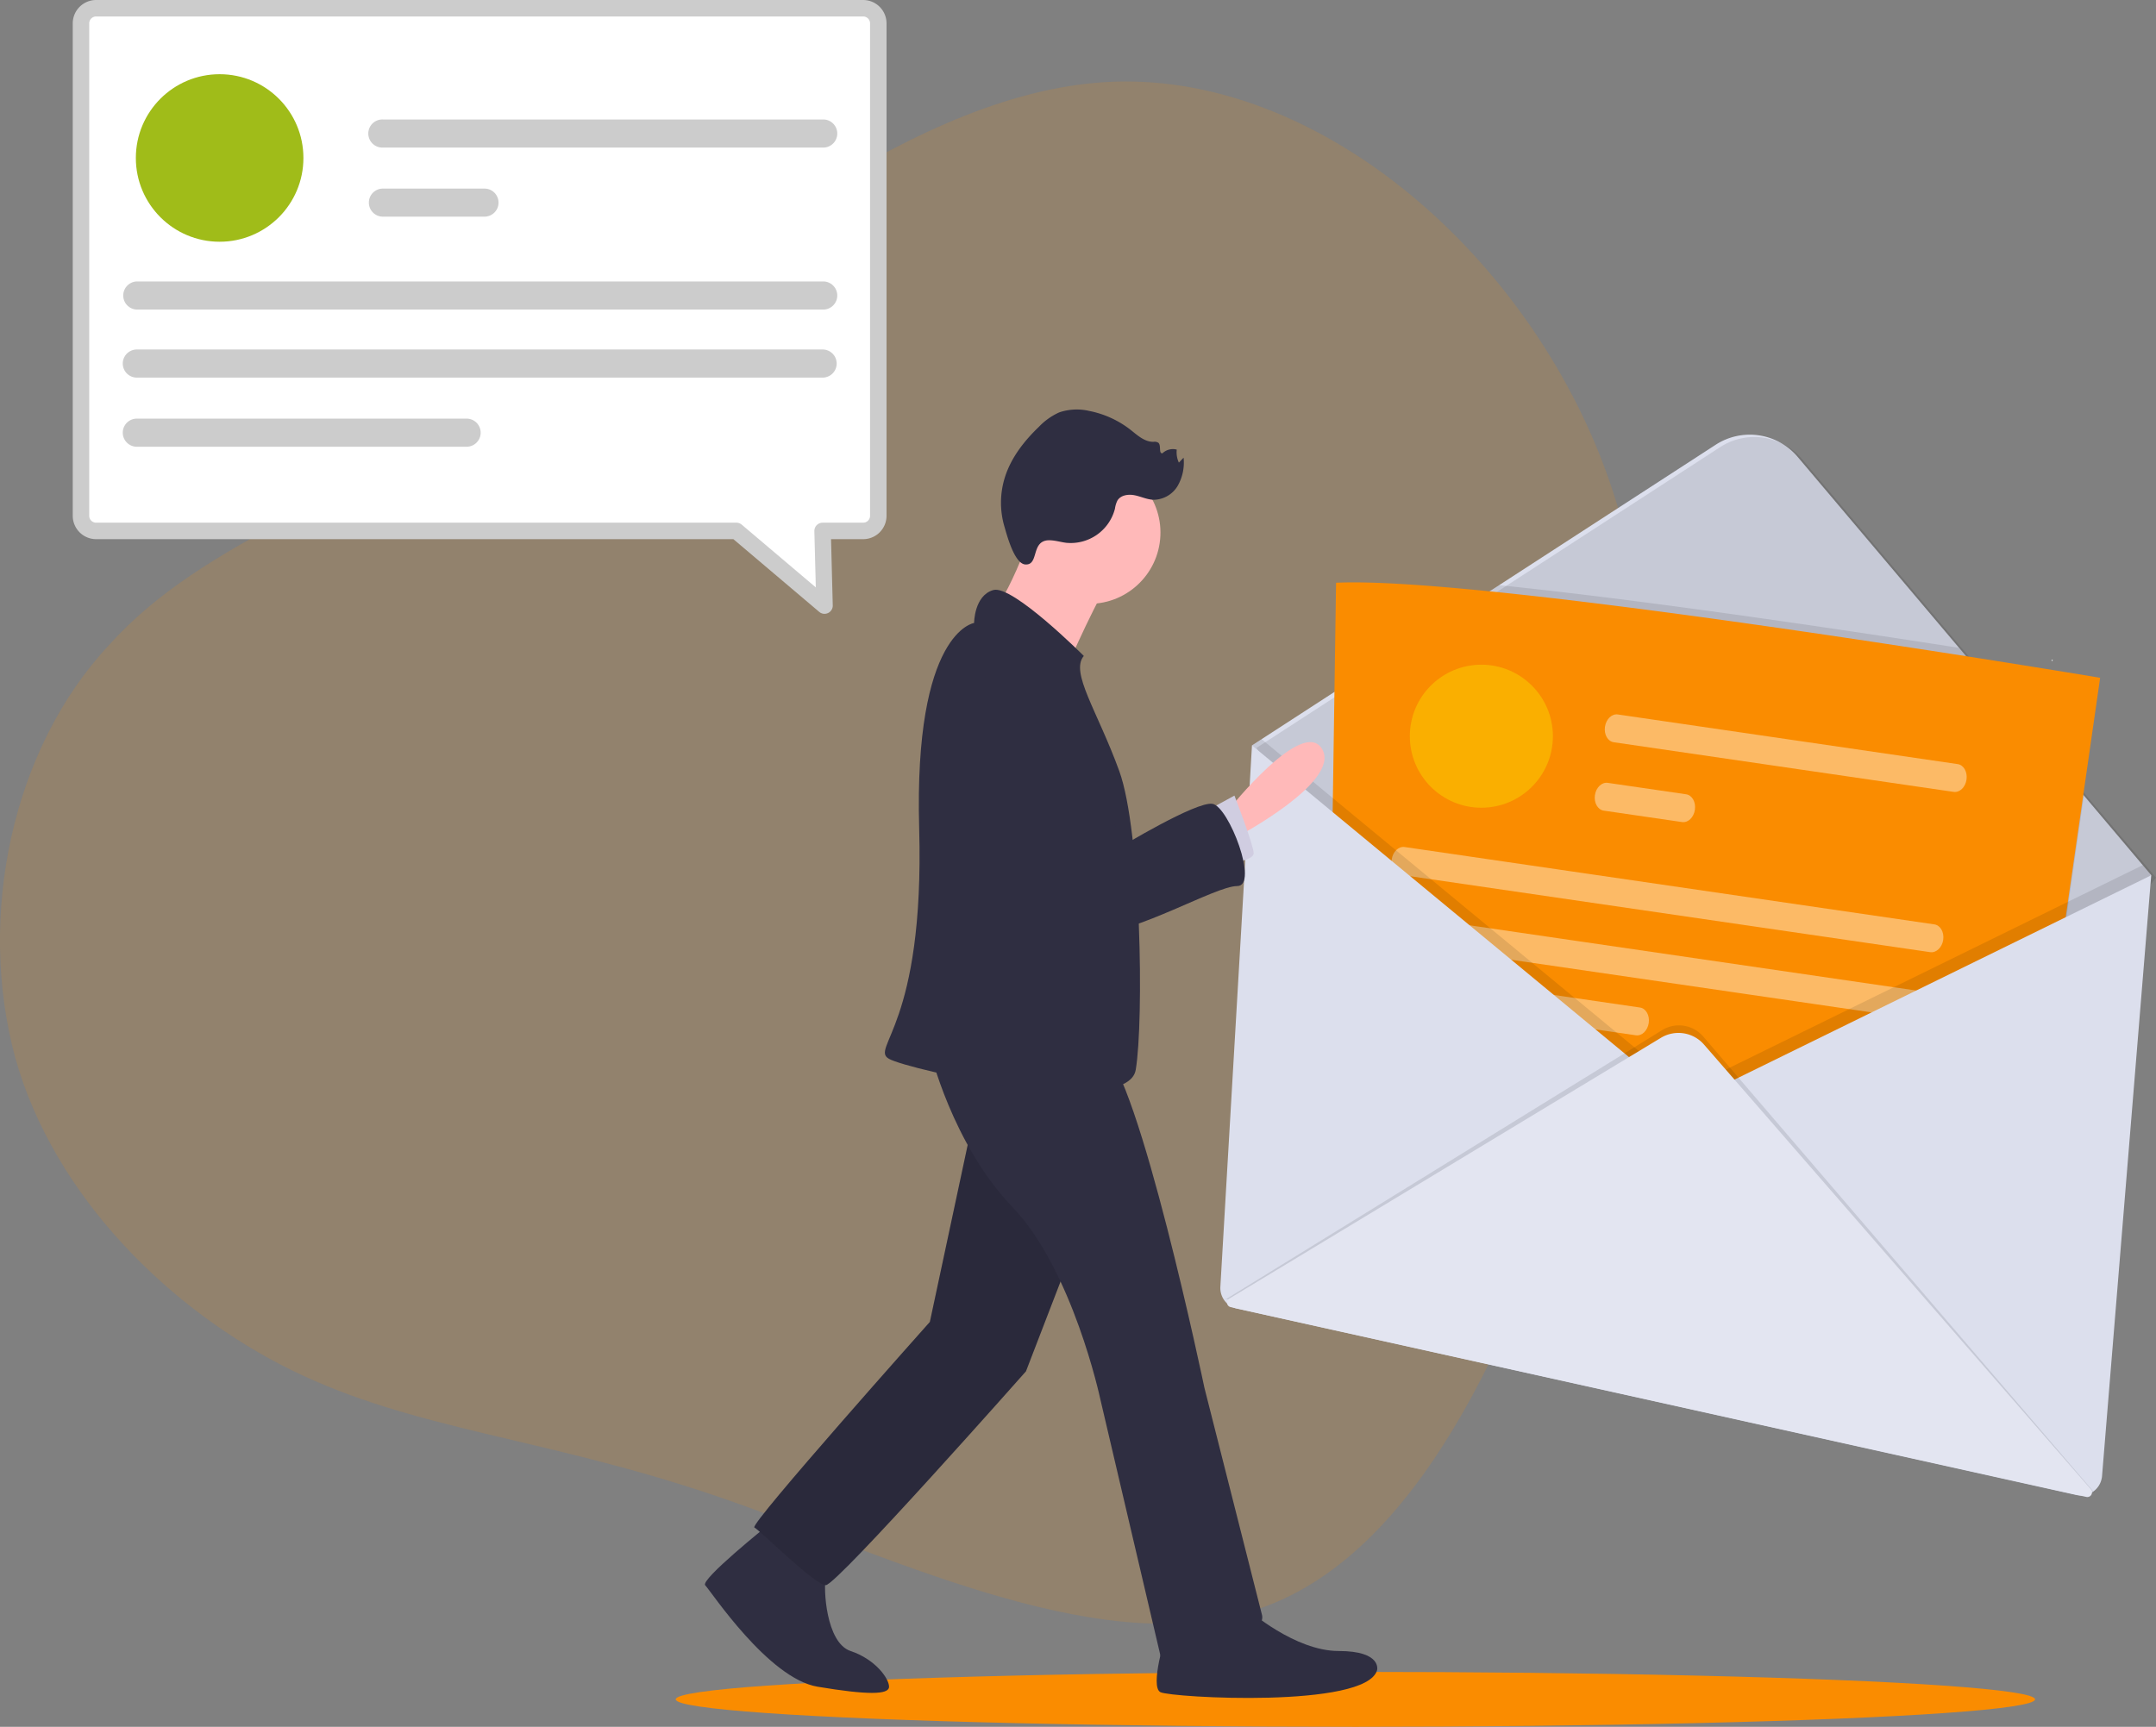
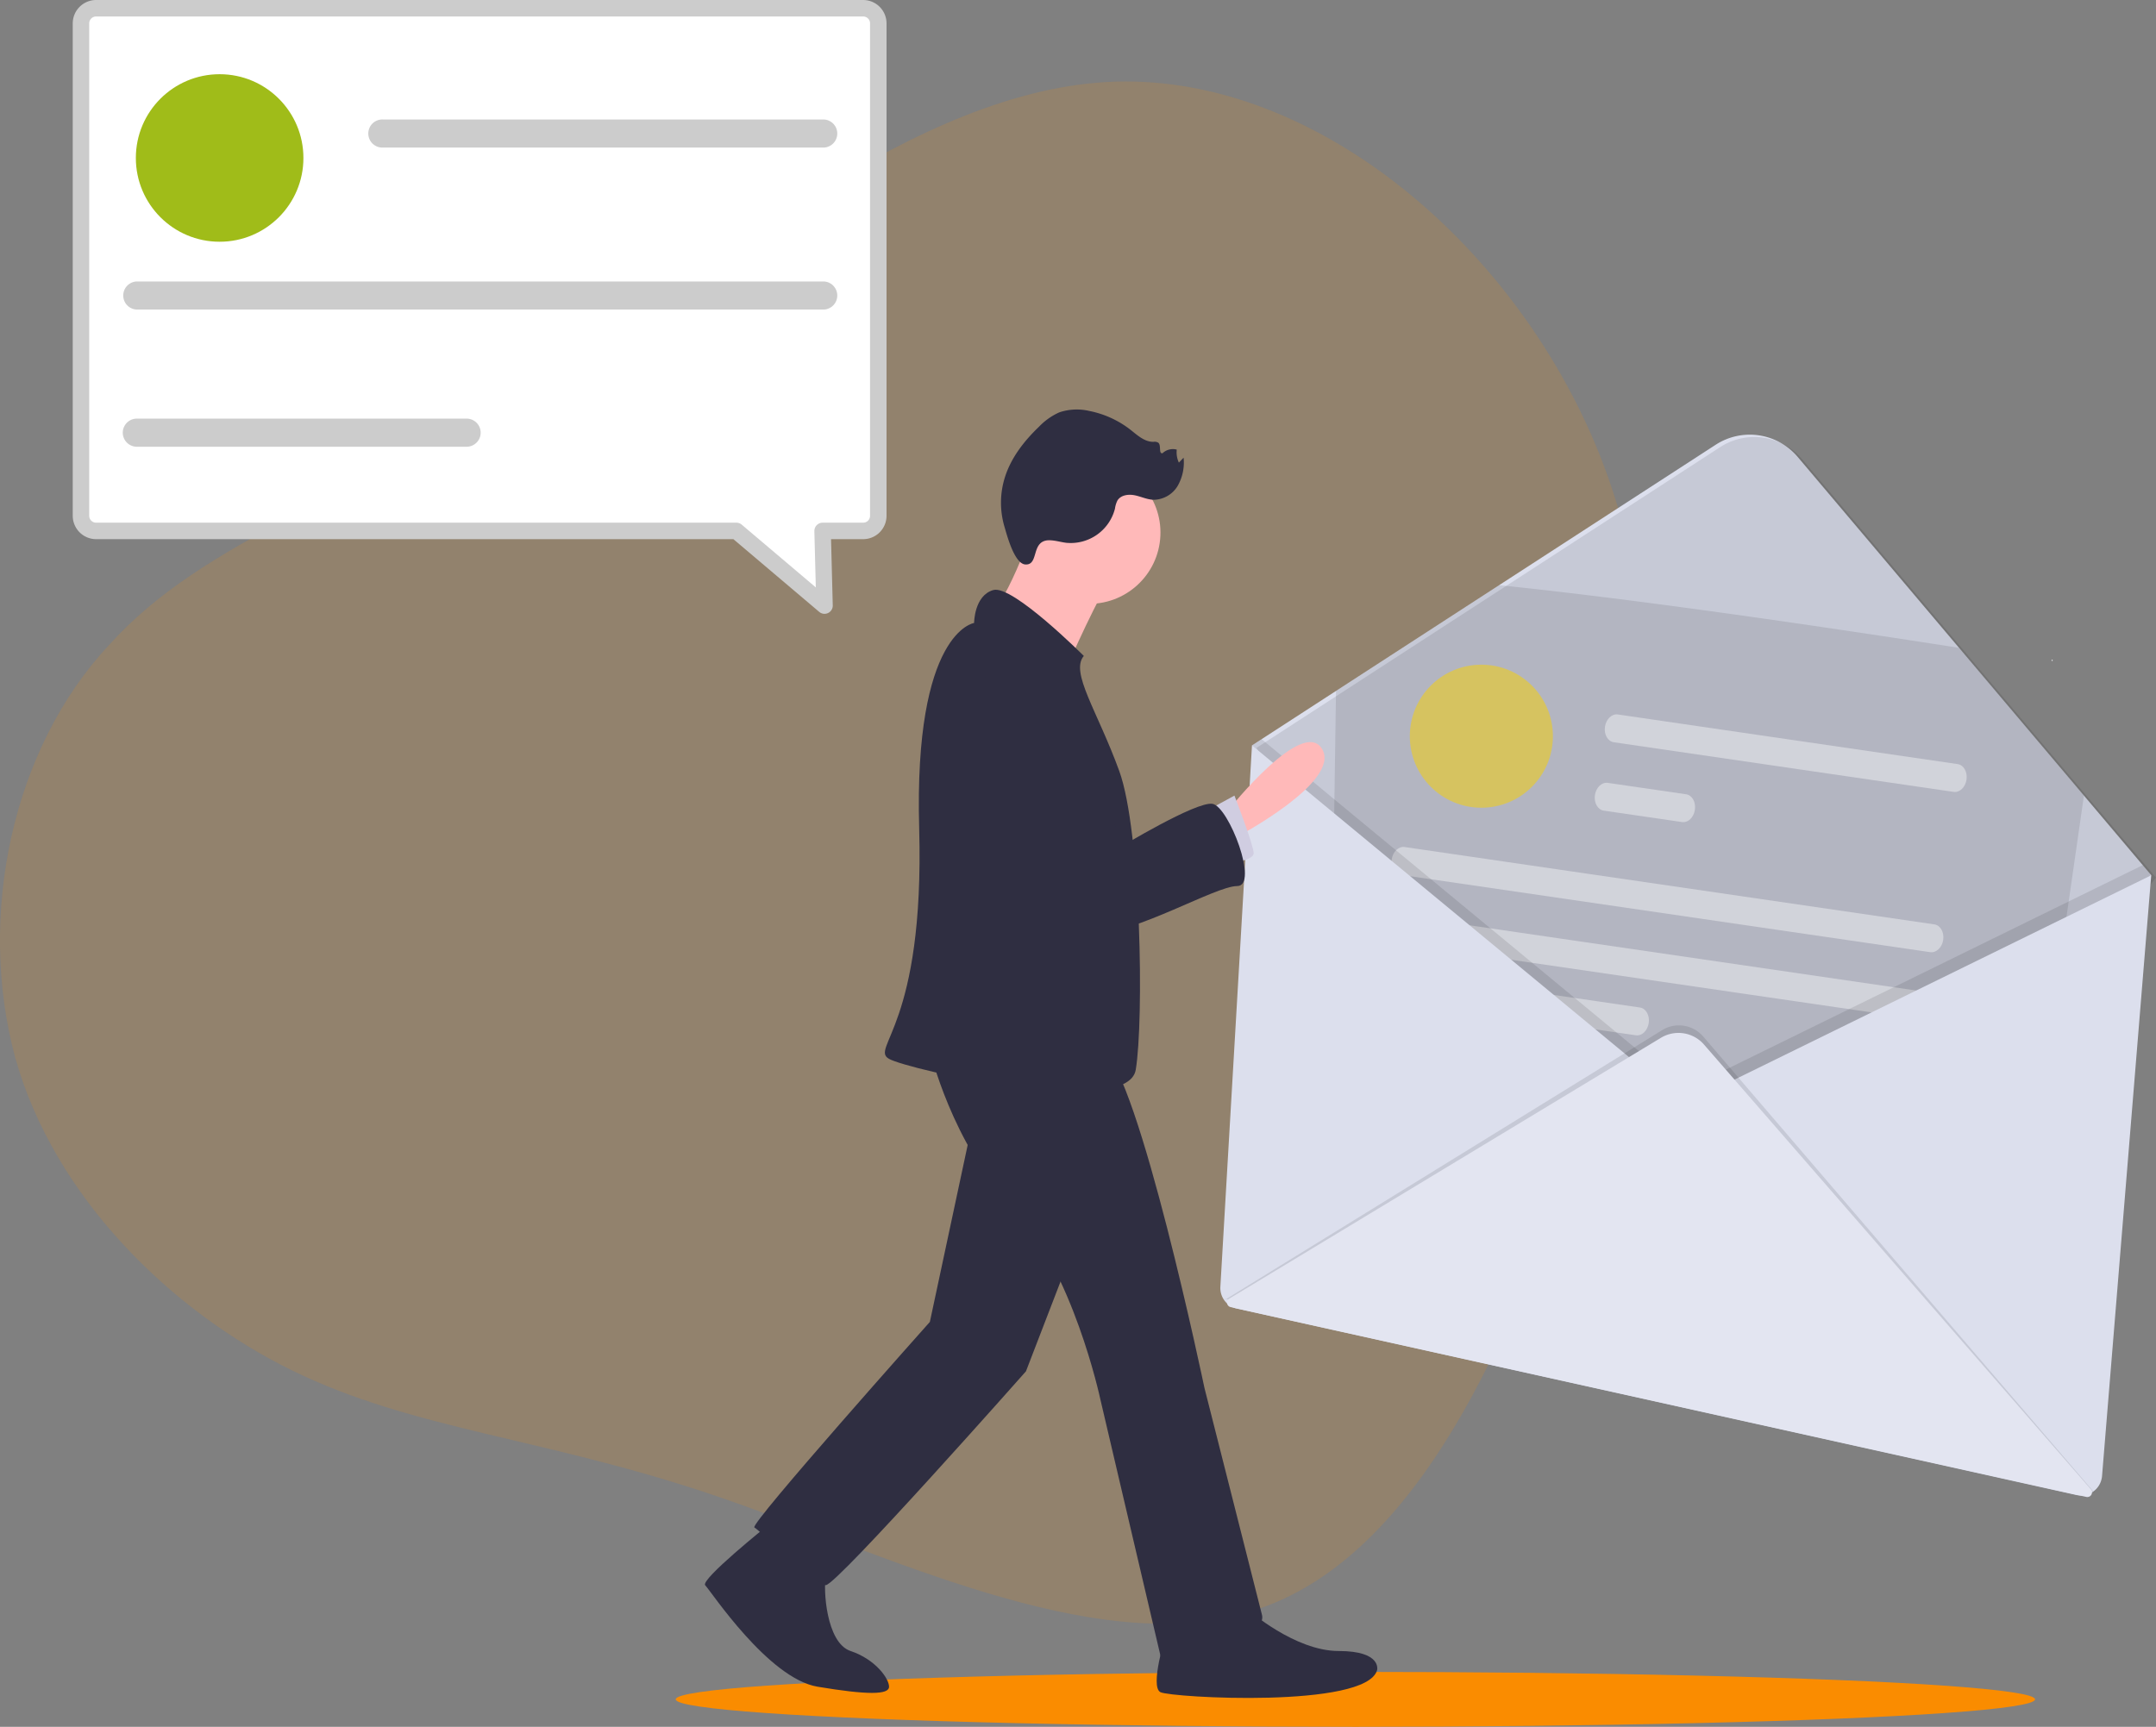
<svg xmlns="http://www.w3.org/2000/svg" viewBox="0 0 785.11 628.96">
  <rect x="0" y="0" width="785.11" height="628.96" fill="#808080" stroke="none" />
  <g id="レイヤー_2" data-name="レイヤー 2">
    <g id="b944483d-564a-4430-a20f-83b53d0ebb22">
      <path d="M454.8,587.11c-56.66,17.31-133.35-21.73-195.28-42.64s-109.07-23.71-153.17-45.32S19.69,435.93,5.55,385.24c-14-51.55-1.2-112.52,34.09-150.22,34.62-38.72,90.93-54.34,155.28-95.68C260.11,98.17,333.16,32.13,406.15,29.73,480,27.5,553.41,90.6,583.27,167.57s15.31,167.63-9.69,249C547.75,497.82,511.29,570.64,454.8,587.11Z" style="fill:#fa8c00;opacity:0.15" />
      <ellipse cx="493.56" cy="618.96" rx="247.5" ry="10" style="fill:#fa8c00" />
      <circle cx="747.28" cy="240.52" r="0.23" style="fill:#e6e8ec" />
      <path d="M624.76,162,455.91,271.5,566.1,470.24A7.68,7.68,0,0,0,571,474l99.84,24.36a7.69,7.69,0,0,0,8.74-4.14l49.52-102.89,54.28-72.55L654.59,166.38A22.82,22.82,0,0,0,624.76,162Z" style="fill:#dcdfed" />
      <path d="M785.11,319.62l-.48.64-31.79,42.51-.58.77-21.43,28.64-42.35,88-1.19,2.46-6,12.42a7.71,7.71,0,0,1-8.76,4.14l-99.83-24.37a7.68,7.68,0,0,1-4.91-3.74l-9.6-17.29-1.73-3.11-69.3-125-.59-1.06-29-52.24,3.5-2.27,26.53-17.21.61-.4,55.87-36.25,3.52-2.28,78.81-51.13a22.82,22.82,0,0,1,29.84,4.41l58.75,69.54,2.59,3.1,42.64,50.45.24.28L782,316l2.7,3.2Z" style="opacity:0.1;isolation:isolate" />
      <path d="M758.87,289.74l-5.2,36.16-1.57,10.91-.9,23.25-.07,1.81-4.67,121.45a7.7,7.7,0,0,1-8,7.39,7.91,7.91,0,0,1-1.37-.18L686.77,479.3l-.54-.13-129.06-28.8-2.37-.53L483.85,434l1.62-109.2,0-3.65.5-33,.54-36.48,55.87-36.24,3.52-2.29c51.82,5.31,120.74,15.53,167.43,22.82L716,239l42.62,50.46Z" style="opacity:0.1;isolation:isolate" />
-       <path d="M764.77,246.87l-6.13,42.61-5.62,39-1.57,10.88-.89,23.25L745.82,485.9a7.71,7.71,0,0,1-8,7.39,7.8,7.8,0,0,1-1.36-.18l-50.87-11.35L556.52,453,483.2,436.58l1.68-112.84.49-33.05.57-38.67.59-39.76c12.13-.58,32.08.72,55.9,3.12,53.33,5.35,126,16.18,173.56,23.63C745.1,243.58,764.77,246.87,764.77,246.87Z" style="fill:#fa8c00" />
      <path d="M699.18,371.32,506.25,343.14c-2.18-.32-3.61-2.84-3.21-5.64s2.51-4.8,4.69-4.48L700.66,361.2c2.18.32,3.62,2.84,3.21,5.63S701.36,371.64,699.18,371.32Z" style="fill:#fff;opacity:0.4" />
      <path d="M702.9,346.81,510,318.63c-2.18-.31-3.61-2.84-3.2-5.63s2.5-4.8,4.68-4.49l192.93,28.18c2.18.32,3.62,2.85,3.21,5.64S705.07,347.13,702.9,346.81Z" style="fill:#fff;opacity:0.4" />
      <path d="M595.71,377.09l-93-13.58c-2.17-.32-3.61-2.84-3.2-5.64s2.5-4.8,4.68-4.48l93,13.58c2.18.32,3.61,2.84,3.2,5.63S597.89,377.41,595.71,377.09Z" style="fill:#fff;opacity:0.4" />
      <path d="M780.32,315.1,753,328.49,613.73,396.8,485.37,290.71l-25.95-21.48-3.5,2.27,29,52.24-1.68,112.84L556.53,453l9.58,17.29A7.65,7.65,0,0,0,571,474l99.84,24.36a7.69,7.69,0,0,0,8.73-4.14l6-12.42,50.87,11.36a7.71,7.71,0,0,0,9.19-5.85,6.93,6.93,0,0,0,.17-1.36l4.74-123.27,32.37-43.26.09-1.09Z" style="opacity:0.1;isolation:isolate" />
      <path d="M455.91,271.5,444.4,468.64a7.7,7.7,0,0,0,6,8l305.74,67.9a7.7,7.7,0,0,0,9.16-5.88,6.85,6.85,0,0,0,.16-1l17.91-218.85L613.73,402Z" style="fill:#dcdfed" />
      <path d="M446.51,473.16l158.83-98a11.66,11.66,0,0,1,14.85,2.33l142.16,165.8c.52.59.77.17,0,0L446.51,473.16C445.6,473,445.72,473.63,446.51,473.16Z" style="opacity:0.1;isolation:isolate" />
      <path d="M447.64,473,604.84,378a12.32,12.32,0,0,1,15.67,2.46l140.88,162a1.7,1.7,0,0,1-1.65,2.77L448.15,476.1a1.69,1.69,0,0,1-1.29-2A1.72,1.72,0,0,1,447.64,473Z" style="fill:#e3e5f1" />
      <path d="M319.83,8.51V187.88a5.51,5.51,0,0,1-5.51,5.5H299.55l.7,27.19-32.09-27.19H35a5.52,5.52,0,0,1-5.51-5.5V8.51A5.52,5.52,0,0,1,35,3H314.32A5.51,5.51,0,0,1,319.83,8.51Z" style="fill:#fff;stroke:#ccc;stroke-linecap:round;stroke-linejoin:round;stroke-width:6px" />
-       <path d="M299.78,137.53H49.6a5.12,5.12,0,0,1,0-10.23H299.78a5.12,5.12,0,0,1,0,10.23Z" style="fill:#ccc" />
      <path d="M300,112.75H49.77a5.12,5.12,0,0,1,0-10.23H300a5.12,5.12,0,0,1,0,10.23Z" style="fill:#ccc" />
-       <path d="M176.43,78.91h-37a5.11,5.11,0,1,1,0-10.22h37a5.11,5.11,0,1,1,0,10.22Z" style="fill:#ccc" />
      <path d="M300,53.75H139.46a5.12,5.12,0,1,1,0-10.23H300a5.12,5.12,0,0,1,0,10.23Z" style="fill:#ccc" />
      <path d="M170.14,162.71H49.6a5.12,5.12,0,0,1,0-10.23H170.14a5.12,5.12,0,0,1,0,10.23Z" style="fill:#ccc" />
      <path d="M612.53,299.42,584,295.26c-2.18-.32-3.62-2.85-3.21-5.64s2.51-4.8,4.68-4.48L614,289.3c2.18.32,3.61,2.84,3.2,5.64S614.71,299.74,612.53,299.42Z" style="fill:#fff;opacity:0.4" />
      <path d="M711.42,288.43,587.65,270.35c-2.18-.32-3.61-2.84-3.2-5.63s2.5-4.81,4.68-4.49L712.9,278.31c2.18.32,3.61,2.84,3.21,5.64S713.6,288.75,711.42,288.43Z" style="fill:#fff;opacity:0.4" />
      <circle cx="79.98" cy="57.54" r="30.51" style="fill:#a0bc19" />
      <path d="M450.08,305s38.38-20.16,31.39-32.14-34,22-34,22Z" style="fill:#ffb9b9" />
      <path d="M445.52,314.78s11-1,11-4-7-21-7-21l-11,6Z" style="fill:#d0cde1" />
      <circle cx="396.6" cy="193.97" r="25.96" transform="translate(184.86 581.37) rotate(-87.4)" style="fill:#ffb9b9" />
      <path d="M406.59,207.94c-6,7-18,34.95-18,34.95s-38.93-15-30.95-17,19-34.95,19-34.95S412.58,201,406.59,207.94Z" style="fill:#ffb9b9" />
      <path d="M300.75,574.36c-1,4,0,24,9,27s14,10,14,13-8,3-26,0-38.94-34.94-40.94-36.94,23-22,23-22S301.75,570.37,300.75,574.36Z" style="fill:#2f2e41" />
      <path d="M398.6,434.59l-25,64.89s-68.89,77.88-72.89,77.88-24-20-26-21,63.9-74.88,63.9-74.88l16-74.88Z" style="fill:#2f2e41" />
-       <path d="M398.6,434.59l-25,64.89s-68.89,77.88-72.89,77.88-24-20-26-21,63.9-74.88,63.9-74.88l16-74.88Z" style="opacity:0.1;isolation:isolate" />
      <path d="M401.59,382.67c13,8,37,122.8,37,122.8l21,82.87c2,10-36.94,15-36.94,15l-22-93.85s-10-46.93-32-69.89-30-56.91-30-56.91S388.61,374.68,401.59,382.67Z" style="fill:#2f2e41" />
      <path d="M454.51,586.35s17,15,32.95,15,14,7,14,7c-4,14-74.89,10-78.88,8s2-21,2-21Z" style="fill:#2f2e41" />
      <path d="M407.58,280.83c8,22,9,90.86,6,108.83s-82.87,0-89.86-4,13-12,11-83.86,20-74.89,20-74.89,0-10,7-12,32.95,24,32.95,24C389.61,244.89,399.6,258.86,407.58,280.83Z" style="fill:#2f2e41" />
      <path d="M407.58,308.78s28-17,33.95-16,17,29.95,9,29.95-35.95,17-53.92,18-31-28-47.92-54.91,13-40.93,13-40.93C397.6,240.89,407.58,308.78,407.58,308.78Z" style="fill:#2f2e41" />
      <path d="M373.39,205.6c-4-.25-6.71-10.69-7.61-13.74a30.87,30.87,0,0,1,.15-18c2.24-7.14,7-13.23,12.4-18.41a23.52,23.52,0,0,1,7.38-5.24,19.83,19.83,0,0,1,10.94-.53,35.61,35.61,0,0,1,15,6.84c2.53,2,5.13,4.44,8.35,4.41a2.56,2.56,0,0,1,1.82.34c1.13,1,0,4,1.5,3.82a5.51,5.51,0,0,1,5.2-1.33,8.79,8.79,0,0,0,.77,4.74l1.72-1.8a17.19,17.19,0,0,1-2.19,10.33,10.33,10.33,0,0,1-8.91,5c-2.32-.12-4.47-1.19-6.75-1.64s-5-.08-6.24,1.9a9.6,9.6,0,0,0-.91,3,16.63,16.63,0,0,1-17.79,12.41c-2.2-.29-4.36-1-6.57-.91C375.39,197.21,378.4,205.9,373.39,205.6Z" style="fill:#2f2e41" />
      <circle cx="539.44" cy="268.15" r="26.05" style="fill:#fad300;opacity:0.5" />
    </g>
  </g>
</svg>